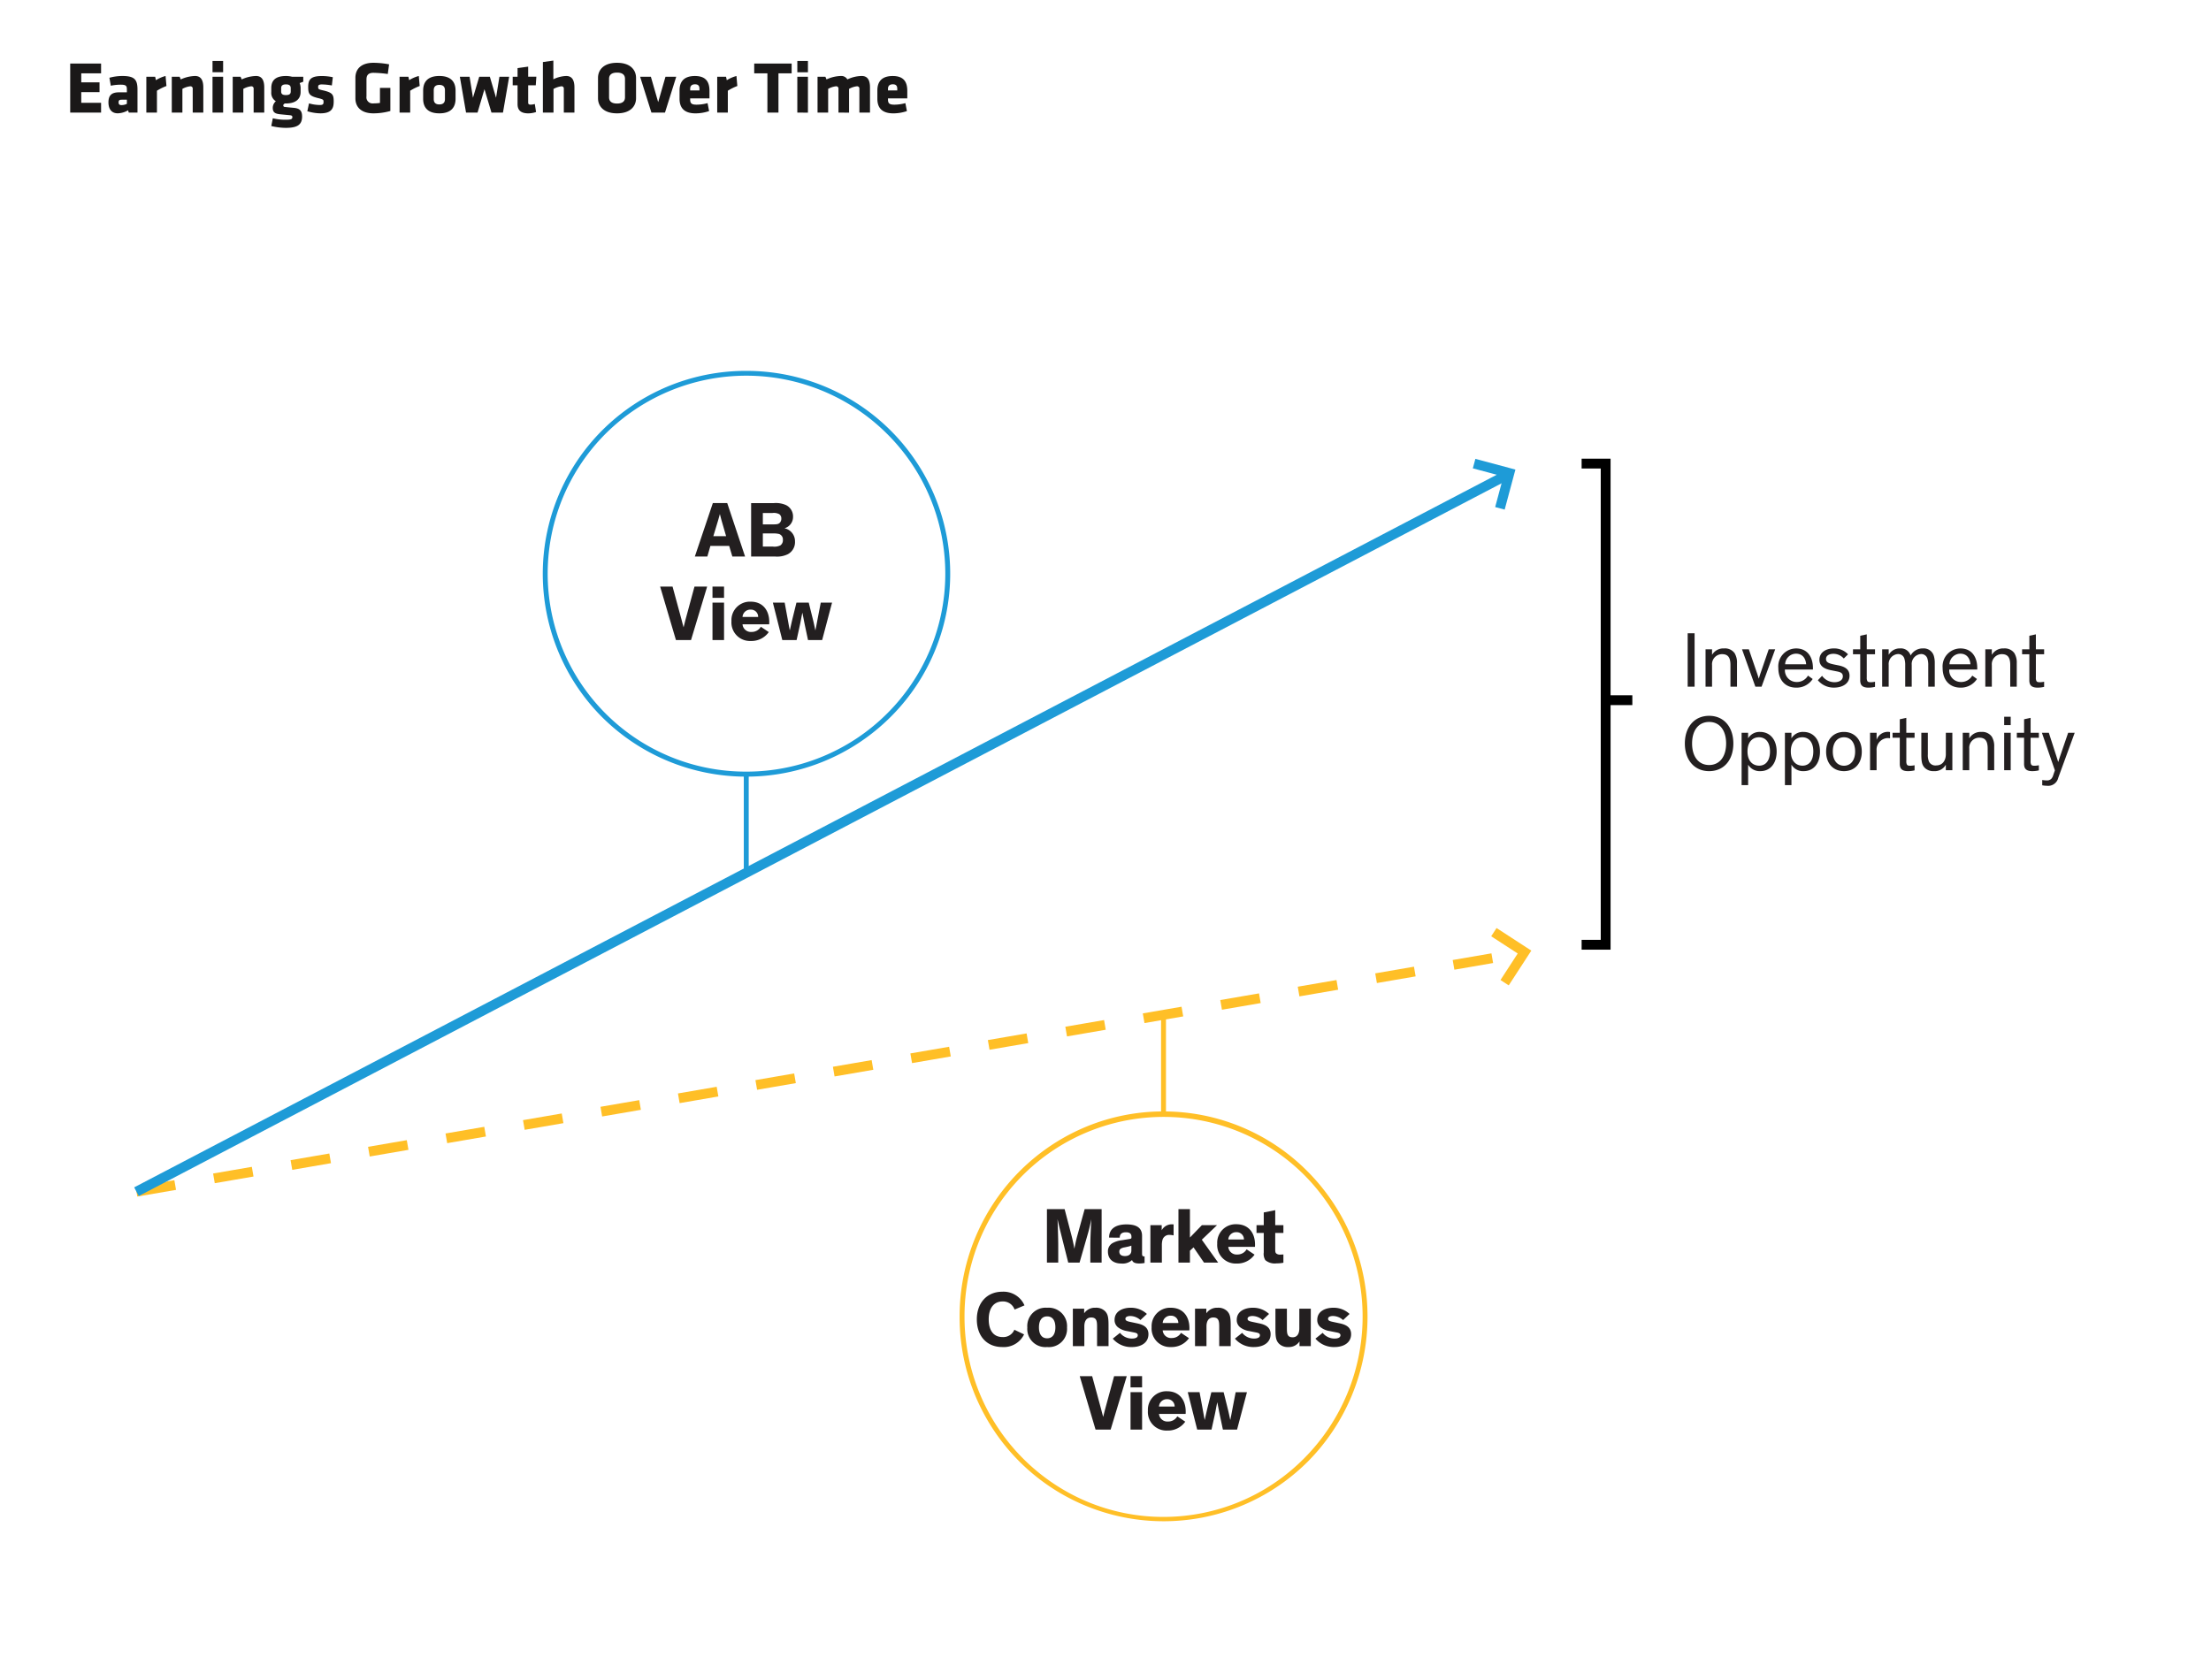
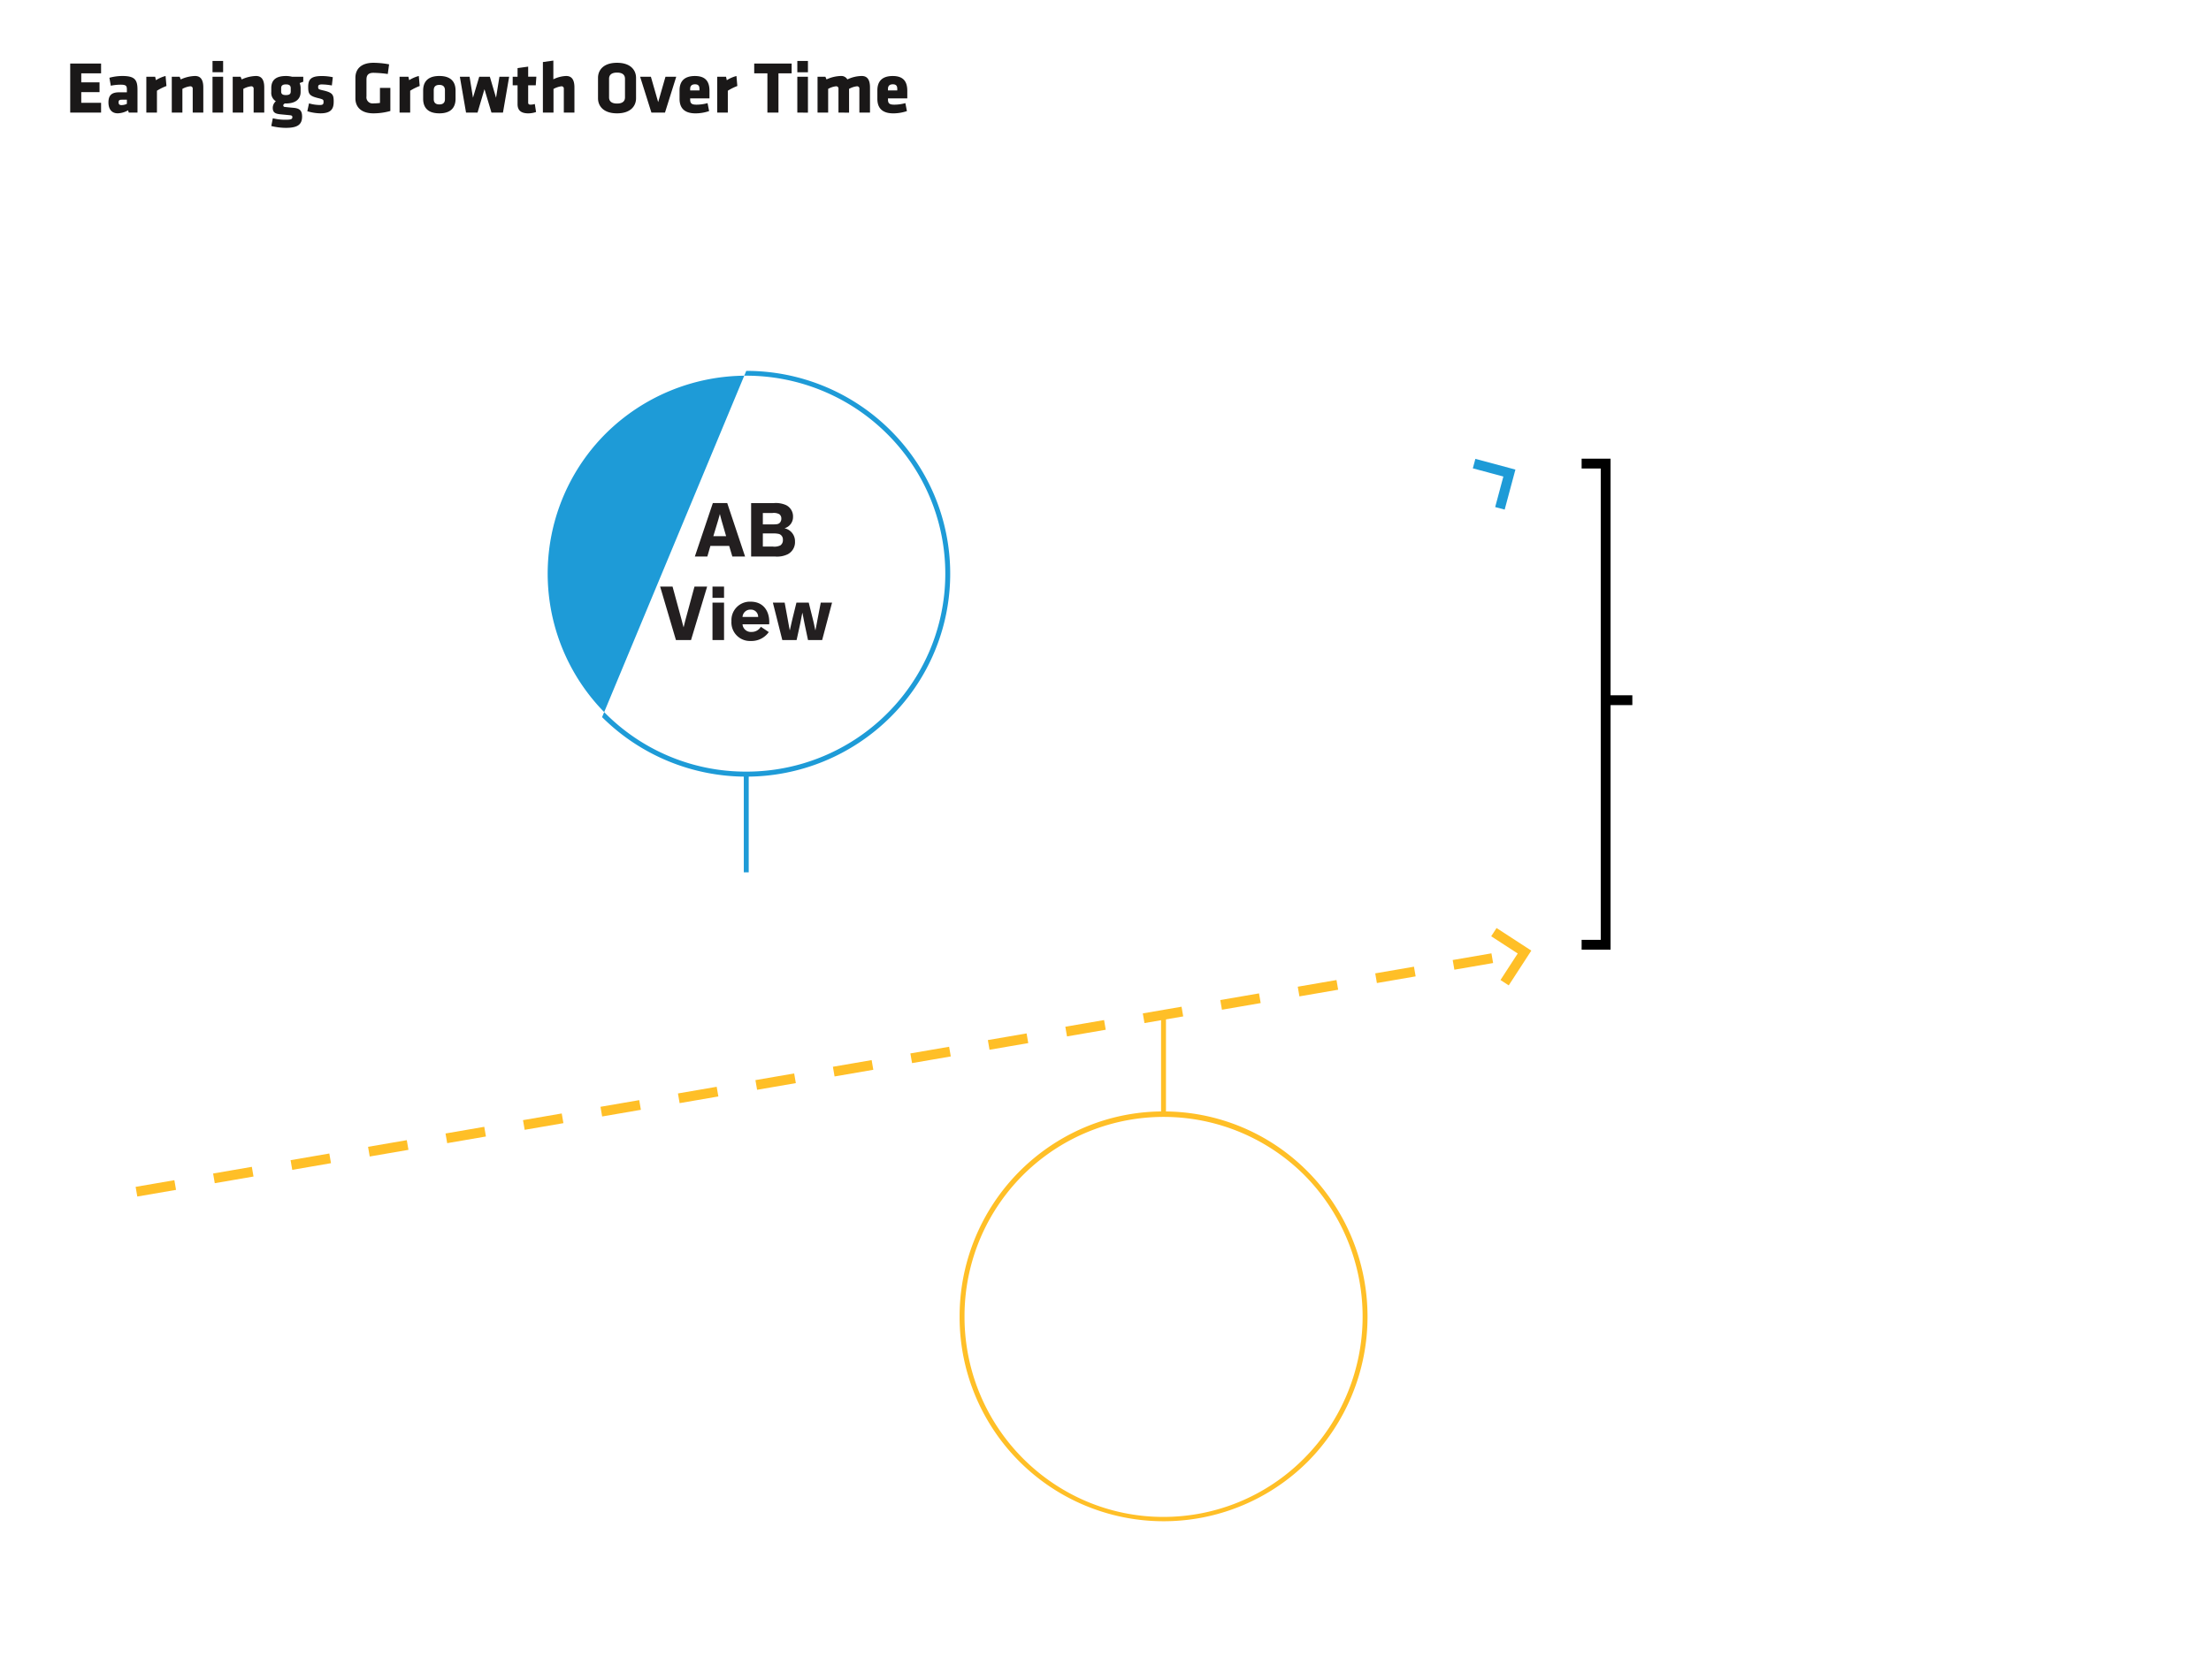
<svg xmlns="http://www.w3.org/2000/svg" width="450" height="342.028" viewBox="0 0 450 342.028">
  <g id="Group_18042" data-name="Group 18042" transform="translate(11397 2210)">
    <path id="Path_22927" data-name="Path 22927" d="M0,0H450V342.028H0Z" transform="translate(-11397 -2210)" fill="#fff" />
    <path id="Path_22928" data-name="Path 22928" d="M7.26,0V-2H3.225V-4.17h3.72V-6.165H3.225v-1.83H7.26V-9.99H.975V0Zm7.41,0V-4.665c0-2.025-.555-2.79-3.09-2.79a10.275,10.275,0,0,0-2.625.36l.285,1.62a10.224,10.224,0,0,1,1.98-.21c1.155,0,1.29.255,1.29,1v.555H10.935c-1.5,0-2.175.585-2.175,2.055,0,1.245.555,2.22,1.9,2.22A4.475,4.475,0,0,0,12.75-.465L12.9,0ZM12.51-1.785a2.456,2.456,0,0,1-1.1.255c-.42,0-.585-.165-.585-.57s.18-.525.645-.525H12.51Zm8.055-3.63-.18-2.04A7.031,7.031,0,0,0,18.42-6.6l-.15-.7h-1.8V0h2.16V-4.455A10.574,10.574,0,0,1,20.565-5.415ZM28.065,0V-5.115c0-1.41-.435-2.34-1.68-2.34a7.378,7.378,0,0,0-2.91.7L23.25-7.3h-1.6V0h2.16V-4.83a4.232,4.232,0,0,1,1.575-.525.462.462,0,0,1,.525.525V0ZM32.1-8.22v-2.3H29.94v2.3ZM32.1,0V-7.3H29.94V0Zm8.37,0V-5.115c0-1.41-.435-2.34-1.68-2.34a7.378,7.378,0,0,0-2.91.7L35.655-7.3H34.05V0h2.16V-4.83a4.232,4.232,0,0,1,1.575-.525.462.462,0,0,1,.525.525V0ZM41.9-4.185a2,2,0,0,0,.93,1.875,1.8,1.8,0,0,0-.63,1.335c0,1,.57,1.215,1.56,1.32.9.09,1.035.1,1.86.18.435.045.57.12.57.405,0,.48-.45.525-1.575.525a10.775,10.775,0,0,1-2.4-.3L41.9,2.73a12.893,12.893,0,0,0,2.91.375c2.265,0,3.36-.54,3.36-2.3,0-1.26-.54-1.68-1.77-1.785-.54-.045-.84-.075-1.815-.18a.284.284,0,0,1-.24-.3c0-.21.165-.315.315-.4h.225c2.01,0,2.985-.93,2.985-2.325V-5.07a2.793,2.793,0,0,0-.195-.945l.735-.27V-7.3h-2.28a5.053,5.053,0,0,0-1.245-.15c-2.145,0-2.955.915-2.985,2.385Zm2.985.615c-.7,0-.975-.225-.975-.72v-.69c0-.48.255-.765.975-.765s.975.285.975.765v.69C45.855-3.795,45.585-3.57,44.88-3.57Zm9.72,1.4c0-1.455-.15-1.905-2.235-2.37-.87-.2-.93-.255-.93-.7,0-.33.15-.495.78-.495a12.212,12.212,0,0,1,2.01.21l.195-1.68a10.781,10.781,0,0,0-2.22-.24c-2.19,0-2.79.645-2.79,2.19,0,1.365.165,1.845,1.935,2.28,1.17.285,1.185.345,1.185.81,0,.435-.105.615-.75.615a7.934,7.934,0,0,1-2.205-.33l-.345,1.6A9.737,9.737,0,0,0,51.885.15C53.97.15,54.6-.675,54.6-2.175ZM66.135-.33v-4.7H64.02v3.06a9.033,9.033,0,0,1-1.335.09A1.242,1.242,0,0,1,61.275-3.3V-6.735c0-.78.285-1.365,1.41-1.365a23.463,23.463,0,0,1,2.925.24l.27-1.965a17.7,17.7,0,0,0-3.2-.315c-2.43,0-3.66,1.215-3.66,3.06v4.17c0,1.815,1.23,3.06,3.66,3.06A12.688,12.688,0,0,0,66.135-.33Zm5.97-5.085-.18-2.04A7.031,7.031,0,0,0,69.96-6.6l-.15-.7h-1.8V0h2.16V-4.455A10.574,10.574,0,0,1,72.105-5.415Zm4,5.565c2.6,0,3.3-1.455,3.3-2.955V-4.5c0-1.5-.7-2.955-3.3-2.955S72.81-6,72.81-4.5v1.695C72.81-1.3,73.515.15,76.11.15Zm0-1.815c-.78,0-1.14-.39-1.14-1.08V-4.56c0-.69.36-1.08,1.14-1.08s1.14.39,1.14,1.08v1.815C77.25-2.055,76.89-1.665,76.11-1.665ZM86.715,0h2.34l1.26-7.3h-1.98l-.69,4.275L86.385-7.3h-2.16L82.95-3.03,82.26-7.3H80.28L81.54,0h2.34l1.41-4.77ZM95.79-.12l-.255-1.635a2.979,2.979,0,0,1-.9.135c-.27,0-.45-.105-.45-.405v-3.54H95.73l.12-1.74H94.185V-9.36l-2.16.3V-7.3h-.99v1.74h.99v3.84c0,1.35.81,1.875,2.205,1.875A5.09,5.09,0,0,0,95.79-.12ZM103.6,0V-5.115c0-1.41-.435-2.34-1.68-2.34a6.423,6.423,0,0,0-2.61.675v-3.81l-2.13.3V0h2.16V-4.815a4.577,4.577,0,0,1,1.575-.54.462.462,0,0,1,.525.525V0Zm12.54-7.08c0-1.515-1.05-3.06-3.87-3.06S108.4-8.6,108.4-7.08v4.17c0,1.515,1.05,3.06,3.87,3.06s3.87-1.545,3.87-3.06Zm-2.25,3.975c0,.78-.495,1.26-1.62,1.26s-1.62-.48-1.62-1.26v-3.78c0-.78.5-1.26,1.62-1.26s1.62.48,1.62,1.26ZM124.32-7.3h-2.19L120.645-2.13,119.16-7.3h-2.19l2.3,7.3h2.76Zm6.765,4.41v-1.53c0-1.59-.525-3.03-2.955-3.03s-3.135,1.35-3.135,2.925v1.71c0,1.8.9,2.97,3.27,2.97a8.7,8.7,0,0,0,2.745-.465l-.315-1.62a8.532,8.532,0,0,1-2.22.315c-.99,0-1.32-.225-1.32-1.065v-.21Zm-2.04-1.62h-1.89V-4.83c0-.51.24-.93.99-.93s.9.42.9.93Zm7.71-.9-.18-2.04a7.031,7.031,0,0,0-1.965.855l-.15-.7h-1.8V0h2.16V-4.455A10.574,10.574,0,0,1,136.755-5.415Zm11.055-2.58V-9.99h-7.62v1.995h2.685V0h2.25V-7.995Zm3.315-.225v-2.3h-2.16v2.3Zm0,8.22V-7.3h-2.16V0Zm8.37,0V-4.83a4.232,4.232,0,0,1,1.575-.525.462.462,0,0,1,.525.525V0h2.16V-5.115c0-1.41-.435-2.34-1.68-2.34a7,7,0,0,0-2.925.7,1.414,1.414,0,0,0-1.335-.7,7.378,7.378,0,0,0-2.91.7L154.68-7.3h-1.6V0h2.16V-4.83a4.232,4.232,0,0,1,1.575-.525.462.462,0,0,1,.525.525V0Zm11.85-2.895v-1.53c0-1.59-.525-3.03-2.955-3.03s-3.135,1.35-3.135,2.925v1.71c0,1.8.9,2.97,3.27,2.97a8.7,8.7,0,0,0,2.745-.465l-.315-1.62a8.532,8.532,0,0,1-2.22.315c-.99,0-1.32-.225-1.32-1.065v-.21Zm-2.04-1.62h-1.89V-4.83c0-.51.24-.93.99-.93s.9.42.9.93Z" transform="translate(-11383.687 -2187.077)" fill="#1a1818" />
    <path id="Path_22496" data-name="Path 22496" d="M8.434,7.435h-2V1H0V-1H8.434Z" transform="matrix(0.839, 0.545, -0.545, 0.839, -11092.955, -2020.241)" fill="#ffbf27" />
    <path id="Path_22922" data-name="Path 22922" d="M-7229.664-5437.324l-.34-1.971,7.884-1.358.34,1.971Zm15.768-2.716-.339-1.971,7.884-1.358.339,1.971Zm15.768-2.716-.339-1.971,7.884-1.358.339,1.971Zm15.768-2.717-.34-1.971,7.884-1.358.34,1.971Zm15.768-2.716-.34-1.971,7.884-1.358.339,1.971Zm15.768-2.716-.339-1.971,7.884-1.358.339,1.971Zm15.768-2.716-.339-1.971,7.884-1.358.34,1.971Zm15.768-2.717-.34-1.971,7.884-1.358.34,1.971Zm15.768-2.716-.339-1.971,7.884-1.358.339,1.971Zm15.768-2.716-.339-1.971,7.884-1.358.339,1.971Zm15.768-2.716-.34-1.971,7.884-1.358.34,1.971Zm15.768-2.717-.339-1.971,7.884-1.358.339,1.971Zm15.768-2.716-.339-1.971,7.884-1.358.339,1.971Zm15.768-2.716-.339-1.971,7.884-1.358.34,1.971Zm15.768-2.716-.34-1.971,7.884-1.358.34,1.971Zm15.768-2.717-.339-1.971,7.884-1.358.339,1.971Zm15.768-2.716-.339-1.971,7.884-1.358.339,1.971Zm15.768-2.716-.34-1.971,7.884-1.358.34,1.971Z" transform="translate(-4139.392 3470.905)" fill="#ffbf27" />
    <path id="Path_22923" data-name="Path 22923" d="M-6987.4-5486h-5.892v-2h3.892v-95.951h-3.892v-2h5.892Z" transform="translate(-4081.804 3469.325)" />
    <path id="Path_22924" data-name="Path 22924" d="M-6989.914-5543.277h-5.429v-2h5.429Z" transform="translate(-4074.86 3476.815)" />
-     <path id="Path_22495" data-name="Path 22495" d="M7205.628-3467.885l-.927-1.772L7484.076-3615.8l.927,1.772Z" transform="translate(-18574.391 1501.367)" fill="#1e9bd7" />
    <path id="Path_22496-2" data-name="Path 22496" d="M8.434,7.435h-2V1H0V-1H8.434Z" transform="matrix(0.966, 0.259, -0.259, 0.966, -11096.979, -2115.626)" fill="#1e9bd7" />
-     <path id="Path_22929" data-name="Path 22929" d="M2.672-10.88H1.264V0H2.672ZM11.3-4.768a3.692,3.692,0,0,0-.48-2.048,2.393,2.393,0,0,0-2.144-.976A2.664,2.664,0,0,0,6.224-6.48V-7.616H4.9V0H6.224V-4.4A2.041,2.041,0,0,1,8.24-6.624c1.12,0,1.728.544,1.728,2.192V0H11.3Zm7.776-2.848H17.76L16.192-3.04c-.24.672-.4,1.232-.448,1.392h-.016c-.048-.16-.208-.72-.432-1.344L13.712-7.616H12.32L15.04,0H16.3Zm6.672,5.36a2.584,2.584,0,0,1-2.272,1.3A2.379,2.379,0,0,1,21.056-3.5h5.7v-.288c0-2.272-1.136-4-3.424-4A3.644,3.644,0,0,0,19.712-3.84c0,2.544,1.456,4.032,3.632,4.032a3.879,3.879,0,0,0,3.36-1.76ZM23.328-6.72c1.2,0,1.936.816,2.048,2.16H21.1A2.232,2.232,0,0,1,23.328-6.72ZM33.9-6.592a3.847,3.847,0,0,0-2.912-1.2c-1.408,0-2.912.688-2.912,2.32,0,1.344,1.088,1.872,2.4,2.128l1.04.208c.768.144,1.328.3,1.328,1.024,0,.768-.7,1.2-1.744,1.2a3.126,3.126,0,0,1-2.48-1.3l-.864.9a4.2,4.2,0,0,0,3.264,1.5c1.824,0,3.184-.864,3.184-2.416,0-1.328-.976-1.84-2.192-2.1l-.88-.176c-1.136-.24-1.712-.432-1.712-1.152,0-.672.656-1.04,1.5-1.04a2.793,2.793,0,0,1,2.112.96Zm1.008-.016h1.472v5.264a2.212,2.212,0,0,0,.1.736c.24.64.864.8,1.584.8a5.49,5.49,0,0,0,1.328-.16v-1.04a4.778,4.778,0,0,1-.88.1c-.416,0-.592-.08-.688-.256a1.437,1.437,0,0,1-.112-.72v-4.72h1.68V-7.616h-1.68v-3.04l-1.328.288v2.752H34.912ZM45.536,0h1.328V-4.432A2.025,2.025,0,0,1,48.688-6.64a1.294,1.294,0,0,1,1.36.9,4.365,4.365,0,0,1,.176,1.408V0h1.328V-4.832a4.758,4.758,0,0,0-.176-1.392,2.131,2.131,0,0,0-2.208-1.568,2.783,2.783,0,0,0-2.528,1.44,2.07,2.07,0,0,0-2.176-1.44A2.54,2.54,0,0,0,42.176-6.48V-7.616H40.848V0h1.328V-4.432A2.025,2.025,0,0,1,44-6.64a1.294,1.294,0,0,1,1.36.9,4.365,4.365,0,0,1,.176,1.408ZM59.184-2.256a2.584,2.584,0,0,1-2.272,1.3A2.379,2.379,0,0,1,54.5-3.5h5.7v-.288c0-2.272-1.136-4-3.424-4A3.644,3.644,0,0,0,53.152-3.84c0,2.544,1.456,4.032,3.632,4.032a3.879,3.879,0,0,0,3.36-1.76ZM56.768-6.72c1.2,0,1.936.816,2.048,2.16H54.544A2.232,2.232,0,0,1,56.768-6.72ZM68.24-4.768a3.692,3.692,0,0,0-.48-2.048,2.393,2.393,0,0,0-2.144-.976A2.664,2.664,0,0,0,63.168-6.48V-7.616H61.84V0h1.328V-4.4a2.041,2.041,0,0,1,2.016-2.224c1.12,0,1.728.544,1.728,2.192V0H68.24Zm1.088-1.84H70.8v5.264a2.212,2.212,0,0,0,.1.736c.24.64.864.8,1.584.8a5.49,5.49,0,0,0,1.328-.16v-1.04a4.777,4.777,0,0,1-.88.1c-.416,0-.592-.08-.688-.256a1.437,1.437,0,0,1-.112-.72v-4.72h1.68V-7.616h-1.68v-3.04l-1.328.288v2.752H69.328ZM.688,11.56c0,3.312,1.9,5.632,4.944,5.632,3.056,0,4.928-2.32,4.928-5.632s-1.9-5.632-4.928-5.632C2.592,5.928.688,8.248.688,11.56Zm1.472,0c0-2.672,1.312-4.384,3.472-4.384S9.088,8.9,9.088,11.56s-1.312,4.384-3.456,4.384C3.472,15.944,2.16,14.216,2.16,11.56Zm13.9,5.632c1.936,0,3.312-1.488,3.312-3.984,0-2.56-1.456-4-3.36-4a2.7,2.7,0,0,0-2.448,1.3V9.384H12.24V20.04h1.328V15.88A2.743,2.743,0,0,0,16.064,17.192ZM13.44,13.176c0-1.92,1.024-2.88,2.336-2.88,1.344,0,2.24,1.024,2.24,2.88,0,1.824-.832,2.9-2.208,2.9C14.48,16.072,13.44,15.112,13.44,13.176Zm11.44,4.016c1.936,0,3.312-1.488,3.312-3.984,0-2.56-1.456-4-3.36-4a2.7,2.7,0,0,0-2.448,1.3V9.384H21.056V20.04h1.328V15.88A2.743,2.743,0,0,0,24.88,17.192Zm-2.624-4.016c0-1.92,1.024-2.88,2.336-2.88,1.344,0,2.24,1.024,2.24,2.88,0,1.824-.832,2.9-2.208,2.9C23.3,16.072,22.256,15.112,22.256,13.176Zm7.184.048c0,2.432,1.456,3.968,3.632,3.968S36.7,15.656,36.7,13.224c0-2.448-1.488-4.016-3.632-4.016S29.44,10.776,29.44,13.224Zm1.36-.016c0-1.824.9-2.912,2.272-2.912s2.272,1.072,2.272,2.912c0,1.808-.928,2.88-2.272,2.88S30.8,15.032,30.8,13.208ZM42.448,9.24a1.785,1.785,0,0,0-.432-.048,2.391,2.391,0,0,0-2.3,1.632V9.384H38.384V17h1.328V13.016a2.363,2.363,0,0,1,2.24-2.56,2.734,2.734,0,0,1,.5.048Zm.512,1.152h1.472v5.264a2.212,2.212,0,0,0,.1.736c.24.64.864.8,1.584.8a5.49,5.49,0,0,0,1.328-.16v-1.04a4.777,4.777,0,0,1-.88.1c-.416,0-.592-.08-.688-.256a1.437,1.437,0,0,1-.112-.72v-4.72h1.68V9.384H45.76V6.344l-1.328.288V9.384H42.96Zm5.856,3.328c0,1.664.176,2.208.656,2.752a2.474,2.474,0,0,0,1.9.72,2.579,2.579,0,0,0,2.432-1.312V17h1.328V9.384H53.808v4.368c0,1.232-.656,2.272-1.936,2.272A1.453,1.453,0,0,1,50.4,15.3a3.364,3.364,0,0,1-.256-1.536V9.384H48.816Zm14.832-1.488a3.692,3.692,0,0,0-.48-2.048,2.393,2.393,0,0,0-2.144-.976,2.664,2.664,0,0,0-2.448,1.312V9.384H57.248V17h1.328V12.6a2.041,2.041,0,0,1,2.016-2.224c1.12,0,1.728.544,1.728,2.192V17h1.328Zm3.36-2.848H65.68V17h1.328Zm0-3.264H65.68v1.7h1.328Zm1.248,4.272h1.472v5.264a2.212,2.212,0,0,0,.1.736c.24.64.864.8,1.584.8a5.49,5.49,0,0,0,1.328-.16v-1.04a4.777,4.777,0,0,1-.88.1c-.416,0-.592-.08-.688-.256a1.437,1.437,0,0,1-.112-.72v-4.72h1.68V9.384h-1.68V6.344l-1.328.288V9.384H68.256ZM80.032,9.384H78.7L77.152,13.9c-.24.672-.464,1.424-.464,1.424h-.016s-.208-.688-.416-1.328L74.768,9.384H73.36L76,17.032l-.336.976a1.867,1.867,0,0,1-.416.768,1.247,1.247,0,0,1-.96.3,5.783,5.783,0,0,1-.864-.08v1.072a4.951,4.951,0,0,0,.96.1,2.1,2.1,0,0,0,2.3-1.616Z" transform="translate(-11054.774 -2070.209)" fill="#231f20" />
    <path id="Path_22925" data-name="Path 22925" d="M-11203.869-2581.547h-1v-20h1Z" transform="translate(-40.747 549.128)" fill="#1e9bd7" />
    <path id="Path_22930" data-name="Path 22930" d="M41,0A40.79,40.79,0,1,1,0,40.79,40.9,40.9,0,0,1,41,0Z" transform="translate(-11286.116 -2133.999)" fill="#fff" />
-     <path id="Ellipse_2109_-_Outline" data-name="Ellipse 2109 - Outline" d="M41-.5A41.518,41.518,0,0,1,79.238,24.717a41.119,41.119,0,0,1-8.894,45.27,41.6,41.6,0,0,1-58.688,0A41.308,41.308,0,0,1,41-.5Zm0,81.58A40.518,40.518,0,0,0,78.318,56.472,40.119,40.119,0,0,0,69.639,12.3a40.6,40.6,0,0,0-57.277,0A40.308,40.308,0,0,0,41,81.08Z" transform="translate(-11286.116 -2133.999)" fill="#1e9bd7" />
+     <path id="Ellipse_2109_-_Outline" data-name="Ellipse 2109 - Outline" d="M41-.5A41.518,41.518,0,0,1,79.238,24.717a41.119,41.119,0,0,1-8.894,45.27,41.6,41.6,0,0,1-58.688,0Zm0,81.58A40.518,40.518,0,0,0,78.318,56.472,40.119,40.119,0,0,0,69.639,12.3a40.6,40.6,0,0,0-57.277,0A40.308,40.308,0,0,0,41,81.08Z" transform="translate(-11286.116 -2133.999)" fill="#1e9bd7" />
    <path id="Path_22931" data-name="Path 22931" d="M-7.3-2.16h3.824L-2.832,0H-.24L-3.872-10.88H-6.8L-10.464,0H-7.92Zm3.2-1.984H-6.7L-5.776-7.2c.208-.7.4-1.424.4-1.424h.016s.176.72.368,1.408ZM3.376-4.7H5.392a4.887,4.887,0,0,1,1.28.112,1.157,1.157,0,0,1,.784,1.184,1.273,1.273,0,0,1-.512,1.136,2.742,2.742,0,0,1-1.552.24H3.376Zm3.76-3.04a1.206,1.206,0,0,1-.336.9c-.3.272-.64.3-1.472.3H3.376v-2.32H5.344a2.381,2.381,0,0,1,1.376.24A1.041,1.041,0,0,1,7.136-7.744ZM5.84,0A4.979,4.979,0,0,0,8.448-.464,2.778,2.778,0,0,0,9.92-3.056,2.684,2.684,0,0,0,7.808-5.744V-5.76a2.377,2.377,0,0,0,1.712-2.3,2.568,2.568,0,0,0-1.408-2.4,5.085,5.085,0,0,0-2.48-.416H.992V0ZM-12.376,12.9c-.192.752-.368,1.488-.368,1.488h-.016s-.208-.72-.4-1.5L-15,6.12h-2.528L-14.312,17h3.072L-7.96,6.12h-2.576Zm7.856-3.52H-6.872V17H-4.52Zm0-3.264H-6.872V8.408H-4.52ZM2.968,14.3A2.137,2.137,0,0,1,1.08,15.352,1.7,1.7,0,0,1-.76,13.8H4.664a4.653,4.653,0,0,0,.016-.48C4.68,11,3.4,9.192.888,9.192a3.755,3.755,0,0,0-3.9,3.968A3.766,3.766,0,0,0,.936,17.192a4.3,4.3,0,0,0,3.648-1.808Zm-2.1-3.488A1.463,1.463,0,0,1,2.424,12.3H-.76A1.594,1.594,0,0,1,.872,10.808ZM12.568,17h2.88l2.016-7.616h-2.3l-.624,3.232c-.208,1.1-.3,1.632-.464,2.4h-.016c-.176-.784-.272-1.344-.528-2.352l-.816-3.28h-2.5l-.8,3.248c-.224.928-.368,1.632-.544,2.384H8.856c-.16-.784-.288-1.552-.432-2.336l-.608-3.3h-2.4L7.336,17h2.912l.64-2.912c.192-.832.352-1.856.528-2.624h.016c.16.816.352,1.824.512,2.592Z" transform="translate(-11245.116 -2096.709)" fill="#231f20" />
-     <path id="Path_22932" data-name="Path 22932" d="M41,0A41.273,41.273,0,1,1,0,41.272,41.136,41.136,0,0,1,41,0Z" transform="translate(-11201.192 -1983.244)" fill="#fff" />
    <path id="Ellipse_2109_-_Outline-2" data-name="Ellipse 2109 - Outline" d="M41-.5A41.237,41.237,0,0,1,70.346,11.736a41.914,41.914,0,0,1,0,59.072A41.527,41.527,0,0,1-.5,41.272,41.781,41.781,0,0,1,24.845,2.783,41.009,41.009,0,0,1,41-.5Zm0,82.543A40.237,40.237,0,0,0,69.637,70.1a40.914,40.914,0,0,0,0-57.662A40.527,40.527,0,0,0,.5,41.272,40.781,40.781,0,0,0,25.237,78.84,40.015,40.015,0,0,0,41,82.043Z" transform="translate(-11201.192 -1983.244)" fill="#ffbf27" />
-     <path id="Path_22933" data-name="Path 22933" d="M-17.088,0l1.744-6.064c.3-1.04.624-2.64.656-2.752-.048.672-.208,3.76-.208,5.3V0h2.3V-10.88h-3.456l-1.488,5.392c-.336,1.184-.592,2.64-.592,2.64h-.016S-18.4-4.3-18.72-5.488l-1.408-5.392h-3.6V0h2.3V-3.552c0-1.456-.112-4.7-.144-5.3.032.128.336,1.52.576,2.48L-19.392,0Zm12.72-5.44c0-1.728-1.232-2.336-3.184-2.336-2.192,0-3.552.928-3.52,2.688l2.16.016c0-.768.448-1.1,1.264-1.1.8,0,1.12.32,1.12.9v.128c0,.24-.064.288-.48.352l-1.472.24a5.07,5.07,0,0,0-1.872.576,1.886,1.886,0,0,0-.96,1.744C-11.312-.688-10.24.192-8.56.192a2.825,2.825,0,0,0,2.144-.7H-6.4c.16.56.784.688,1.456.688A5.617,5.617,0,0,0-3.856.08V-1.264h-.112c-.336,0-.4-.16-.4-.64ZM-6.544-2.48c0,.8-.544,1.152-1.312,1.152-.672,0-1.136-.272-1.136-.9a.682.682,0,0,1,.32-.624A2.18,2.18,0,0,1-7.92-3.1l.528-.112a5.255,5.255,0,0,0,.848-.24Zm3.872-5.136V0H-.336V-3.536A3.933,3.933,0,0,1-.224-4.56,1.4,1.4,0,0,1,1.3-5.632a3.338,3.338,0,0,1,.752.1v-2.24a1.552,1.552,0,0,0-.272-.016A2.32,2.32,0,0,0-.368-6.576v-1.04ZM3.04-10.88V0H5.376V-2.416L6.112-3.1,8.24,0h2.88L7.792-4.656l3.1-2.96H7.808L5.376-5.1V-10.88ZM16.912-2.7a2.137,2.137,0,0,1-1.888,1.056A1.7,1.7,0,0,1,13.184-3.2h5.424a4.653,4.653,0,0,0,.016-.48c0-2.32-1.28-4.128-3.792-4.128a3.755,3.755,0,0,0-3.9,3.968A3.766,3.766,0,0,0,14.88.192a4.3,4.3,0,0,0,3.648-1.808Zm-2.1-3.488A1.463,1.463,0,0,1,16.368-4.7H13.184A1.594,1.594,0,0,1,14.816-6.192ZM24.4-1.664a4.573,4.573,0,0,1-.592.032,1.161,1.161,0,0,1-.88-.24c-.144-.144-.192-.352-.192-.784V-6.032H24.4V-7.616H22.736v-3.056l-2.336.464v2.592H18.928v1.584H20.4v3.968A2.4,2.4,0,0,0,20.72-.5,2.961,2.961,0,0,0,22.992.16,7.693,7.693,0,0,0,24.4.032ZM-30.36,13.672a2.438,2.438,0,0,1-2.4,1.488c-1.824,0-2.816-1.328-2.816-3.6s1.024-3.648,2.816-3.648A2.476,2.476,0,0,1-30.312,9.56l2.016-.848a4.651,4.651,0,0,0-4.5-2.784c-3.152,0-5.2,2.288-5.2,5.632,0,3.328,1.952,5.632,5.2,5.632a4.576,4.576,0,0,0,4.416-2.576Zm2.64-.448a3.691,3.691,0,0,0,4.032,3.968,3.7,3.7,0,0,0,4.048-3.968,3.752,3.752,0,0,0-4.048-4.032A3.739,3.739,0,0,0-27.72,13.224Zm2.368-.032c0-1.408.576-2.24,1.664-2.24s1.68.816,1.68,2.24c0,1.392-.608,2.224-1.68,2.224S-25.352,14.6-25.352,13.192Zm14.16-.512c0-1.68-.192-2.208-.672-2.752a2.563,2.563,0,0,0-2-.736,2.614,2.614,0,0,0-2.288,1.136V9.384h-2.3V17h2.336V12.984c0-1.04.416-1.808,1.392-1.808,1.152,0,1.2.816,1.2,1.984V17h2.336Zm7.808-2.224A4.736,4.736,0,0,0-6.712,9.192c-1.5,0-3.248.656-3.248,2.464A1.864,1.864,0,0,0-9.3,13.144a4.005,4.005,0,0,0,1.888.8l1.2.24c.512.1.976.176.976.608,0,.416-.4.672-1.184.672A3.055,3.055,0,0,1-8.856,14.3l-1.472,1.184a4.9,4.9,0,0,0,3.9,1.712c1.808,0,3.36-.848,3.36-2.624,0-1.456-1.12-1.952-2.352-2.208l-1.2-.256c-.784-.16-1.136-.272-1.136-.672,0-.384.464-.56.992-.56A3.122,3.122,0,0,1-4.7,11.7ZM3.56,14.3a2.137,2.137,0,0,1-1.888,1.056A1.7,1.7,0,0,1-.168,13.8H5.256a4.653,4.653,0,0,0,.016-.48c0-2.32-1.28-4.128-3.792-4.128a3.755,3.755,0,0,0-3.9,3.968,3.766,3.766,0,0,0,3.952,4.032,4.3,4.3,0,0,0,3.648-1.808Zm-2.1-3.488A1.463,1.463,0,0,1,3.016,12.3H-.168A1.594,1.594,0,0,1,1.464,10.808ZM13.672,12.68c0-1.68-.192-2.208-.672-2.752a2.563,2.563,0,0,0-2-.736,2.614,2.614,0,0,0-2.288,1.136V9.384h-2.3V17H8.744V12.984c0-1.04.416-1.808,1.392-1.808,1.152,0,1.2.816,1.2,1.984V17h2.336Zm7.808-2.224a4.736,4.736,0,0,0-3.328-1.264c-1.5,0-3.248.656-3.248,2.464a1.864,1.864,0,0,0,.656,1.488,4.005,4.005,0,0,0,1.888.8l1.2.24c.512.1.976.176.976.608,0,.416-.4.672-1.184.672A3.055,3.055,0,0,1,16.008,14.3L14.536,15.48a4.9,4.9,0,0,0,3.9,1.712c1.808,0,3.36-.848,3.36-2.624,0-1.456-1.12-1.952-2.352-2.208l-1.2-.256c-.784-.16-1.136-.272-1.136-.672,0-.384.464-.56.992-.56a3.122,3.122,0,0,1,2.064.832Zm1.3,3.248c0,1.68.192,2.208.672,2.752a2.49,2.49,0,0,0,1.968.736,2.575,2.575,0,0,0,2.256-1.136V17h2.3V9.384H27.64V13.4c0,1.04-.416,1.808-1.36,1.808-1.152,0-1.168-.816-1.168-1.984V9.384H22.776Zm15.088-3.248a4.736,4.736,0,0,0-3.328-1.264c-1.5,0-3.248.656-3.248,2.464a1.864,1.864,0,0,0,.656,1.488,4.005,4.005,0,0,0,1.888.8l1.2.24c.512.1.976.176.976.608,0,.416-.4.672-1.184.672A3.055,3.055,0,0,1,32.392,14.3L30.92,15.48a4.9,4.9,0,0,0,3.9,1.712c1.808,0,3.36-.848,3.36-2.624,0-1.456-1.12-1.952-2.352-2.208l-1.2-.256c-.784-.16-1.136-.272-1.136-.672,0-.384.464-.56.992-.56a3.122,3.122,0,0,1,2.064.832ZM-11.9,29.9c-.192.752-.368,1.488-.368,1.488h-.016s-.208-.72-.4-1.5l-1.84-6.768h-2.528L-13.832,34h3.072l3.28-10.88h-2.576Zm7.536-3.52H-6.712V34H-4.36Zm0-3.264H-6.712v2.288H-4.36ZM2.808,31.3A2.137,2.137,0,0,1,.92,32.352,1.7,1.7,0,0,1-.92,30.8H4.5a4.653,4.653,0,0,0,.016-.48c0-2.32-1.28-4.128-3.792-4.128a3.755,3.755,0,0,0-3.9,3.968A3.766,3.766,0,0,0,.776,34.192a4.3,4.3,0,0,0,3.648-1.808Zm-2.1-3.488A1.463,1.463,0,0,1,2.264,29.3H-.92A1.594,1.594,0,0,1,.712,27.808ZM12.088,34h2.88l2.016-7.616h-2.3l-.624,3.232c-.208,1.1-.3,1.632-.464,2.4h-.016c-.176-.784-.272-1.344-.528-2.352l-.816-3.28h-2.5l-.8,3.248c-.224.928-.368,1.632-.544,2.384H8.376c-.16-.784-.288-1.552-.432-2.336l-.608-3.3h-2.4L6.856,34H9.768l.64-2.912c.192-.832.352-1.856.528-2.624h.016c.16.816.352,1.824.512,2.592Z" transform="translate(-11160.192 -1952.973)" fill="#231f20" />
    <path id="Path_22926" data-name="Path 22926" d="M-11132.332-2490.3h-1v-20h1Z" transform="translate(-27.36 507.052)" fill="#ffbf27" />
  </g>
</svg>